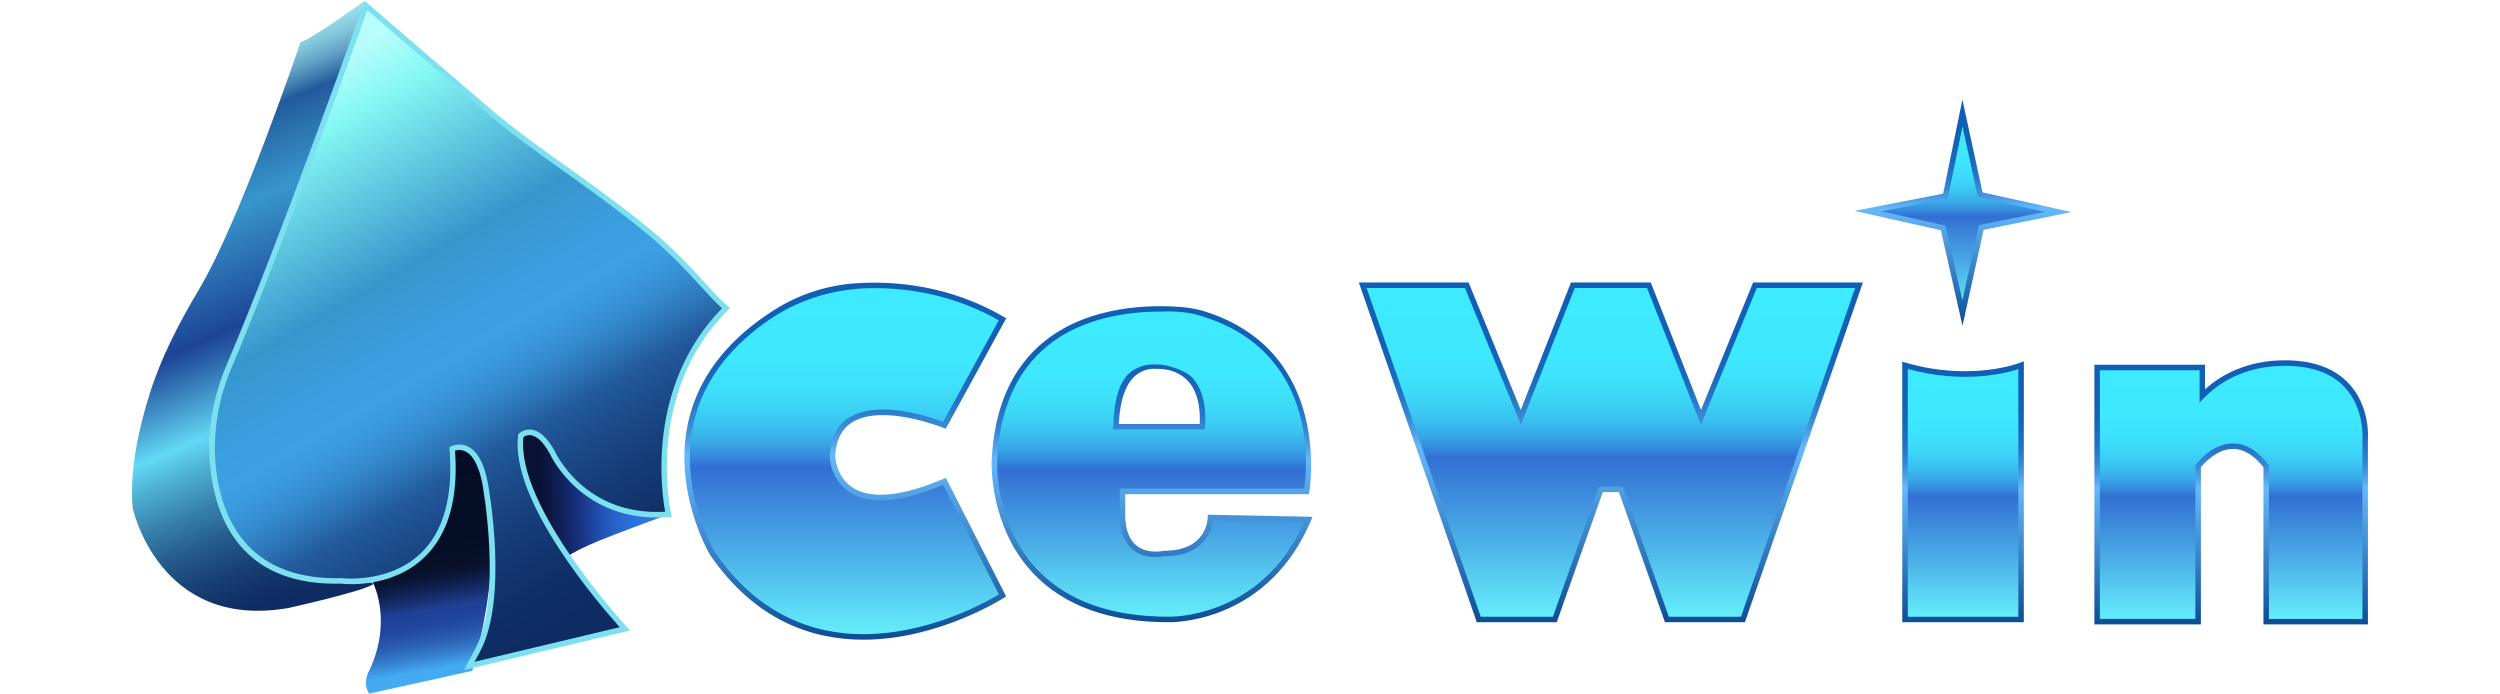
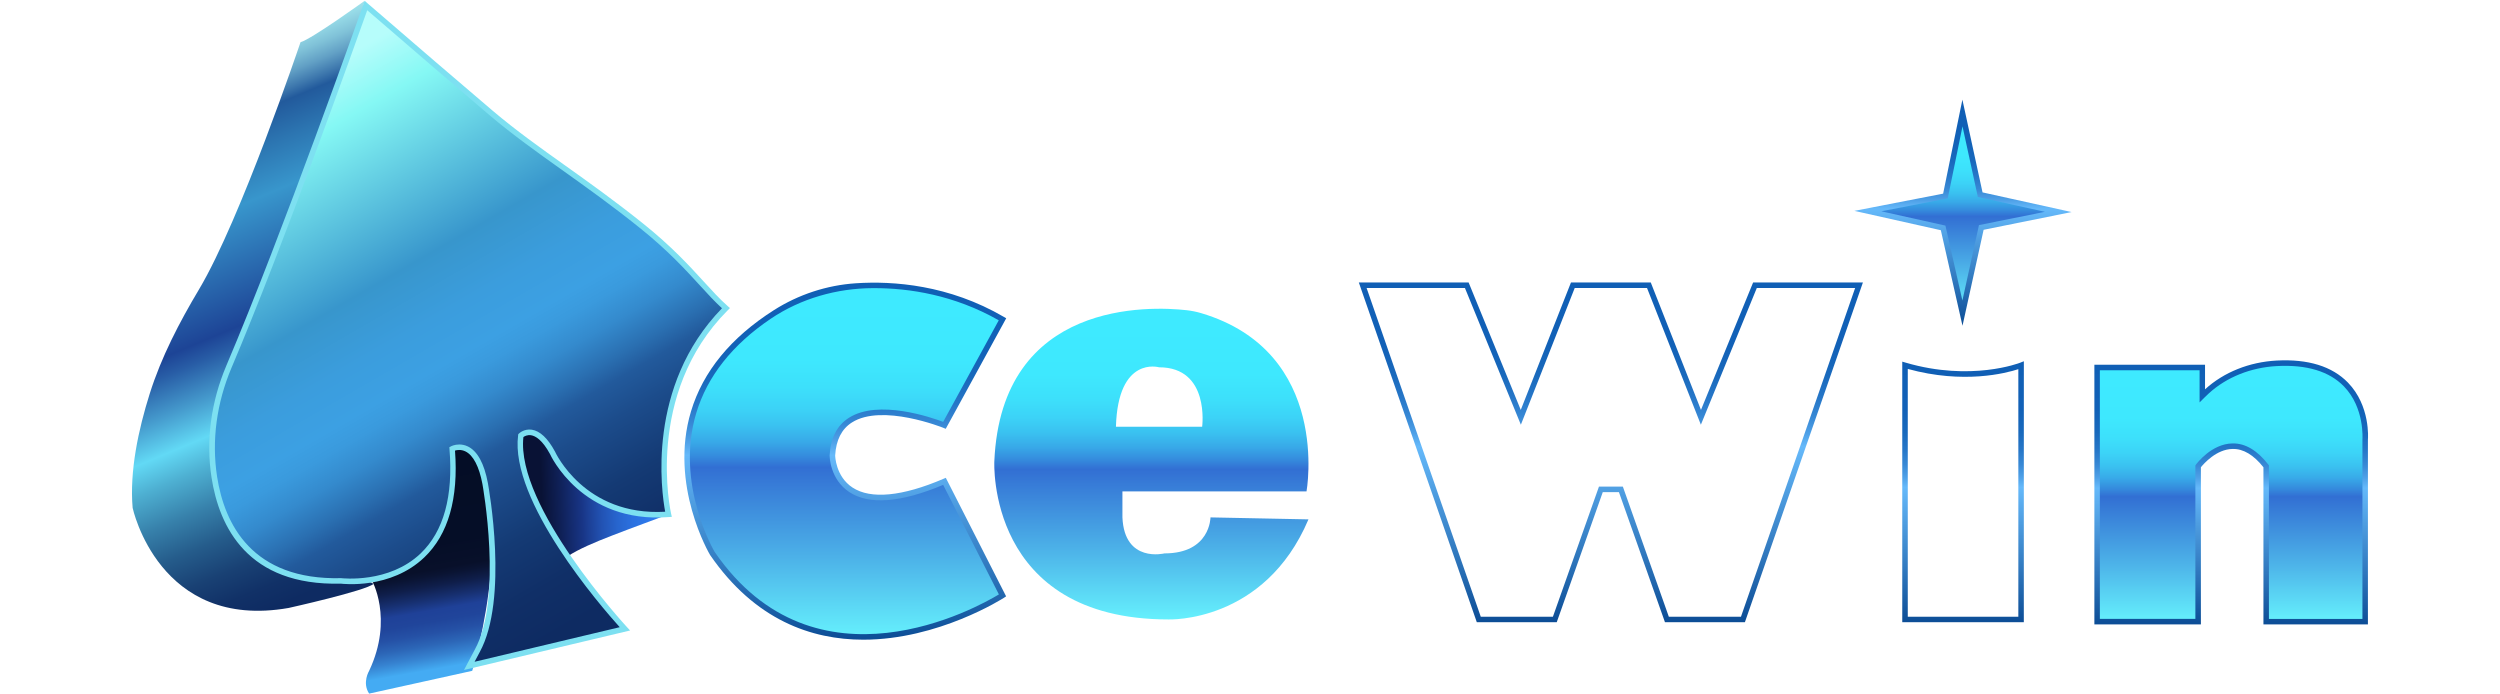
<svg xmlns="http://www.w3.org/2000/svg" version="1.1" id="Layer_1" x="0px" y="0px" viewBox="0 0 72 20" style="enable-background:new 0 0 72 20;" xml:space="preserve">
  <style type="text/css"> .st0{fill:url(#SVGID_1_);} .st1{fill:url(#SVGID_00000003810902356405235280000013045020003773993620_);} .st2{fill:url(#SVGID_00000017491818881622923130000013932767344019562372_);} .st3{fill:url(#SVGID_00000154395376280370985750000012498809725778045586_);} .st4{fill:#7DE0F1;} .st5{fill:url(#SVGID_00000123406970085800835680000004912548223450547377_);} .st6{fill:url(#SVGID_00000101795467446154872140000012305644432286326965_);} .st7{fill:url(#SVGID_00000130645255795705306620000006274384144164221358_);} .st8{fill:url(#SVGID_00000051364593309654570470000008303569961299149228_);} .st9{fill:url(#SVGID_00000160885071656944985000000001646385030112034477_);} .st10{fill:url(#SVGID_00000015325876026483071050000008035284919101991832_);} .st11{fill:url(#SVGID_00000046318800347778595680000017715024612590743735_);} .st12{fill:url(#SVGID_00000097481719717224625220000013402660912616790964_);} .st13{fill:url(#SVGID_00000023276317660527258260000014626249741263206567_);} .st14{fill:url(#SVGID_00000130607912295036697200000005239087253594839683_);} .st15{fill:url(#SVGID_00000178924865824715826740000004599279556963518082_);} .st16{fill:url(#SVGID_00000160168300746447072210000017987810940398079410_);} </style>
  <g>
    <g>
      <linearGradient id="SVGID_1_" gradientUnits="userSpaceOnUse" x1="19.215" y1="13.961" x2="12.928" y2="14.235">
        <stop offset="0.008" style="stop-color:#2E7BEF" />
        <stop offset="0.09" style="stop-color:#2D79EB" />
        <stop offset="0.164" style="stop-color:#2B71E0" />
        <stop offset="0.235" style="stop-color:#2765CE" />
        <stop offset="0.305" style="stop-color:#2253B4" />
        <stop offset="0.373" style="stop-color:#1B3D92" />
        <stop offset="0.395" style="stop-color:#183586" />
        <stop offset="0.496" style="stop-color:#0F2056" />
        <stop offset="0.576" style="stop-color:#091235" />
      </linearGradient>
      <path class="st0" d="M19.252,14.811c-0.4,0.157-0.98,0.363-1.627,0.614 c-0.497,0.192-0.961,0.388-1.275,0.595c-0.723-1.078-1.446-2.156-2.169-3.234l1.598-0.609 c0.22,0.442,0.692,1.245,1.598,1.921C18.095,14.634,18.806,14.696,19.252,14.811z" />
      <g>
        <linearGradient id="SVGID_00000147908205829111691420000017328343349248215972_" gradientUnits="userSpaceOnUse" x1="12.711" y1="19.295" x2="11.47" y2="12.254">
          <stop offset="0.008" style="stop-color:#44ABF3" />
          <stop offset="0.013" style="stop-color:#42A7EF" />
          <stop offset="0.06" style="stop-color:#3682D0" />
          <stop offset="0.106" style="stop-color:#2C66B7" />
          <stop offset="0.152" style="stop-color:#2551A6" />
          <stop offset="0.198" style="stop-color:#20459B" />
          <stop offset="0.243" style="stop-color:#1F4198" />
          <stop offset="0.288" style="stop-color:#173071" />
          <stop offset="0.339" style="stop-color:#0F1E4A" />
          <stop offset="0.38" style="stop-color:#0A1433" />
          <stop offset="0.405" style="stop-color:#08102A" />
          <stop offset="0.512" style="stop-color:#050E27" />
          <stop offset="1" style="stop-color:#040D25" />
        </linearGradient>
        <path style="fill:url(#SVGID_00000147908205829111691420000017328343349248215972_);" d="M10.7,16.693 c0,0,0.647,1.114-0.069,2.627c0,0-0.209,0.342,0,0.656l2.969-0.656c0,0,1.599-5.155-0.541-7.163 L10.7,16.693z" />
        <linearGradient id="SVGID_00000072242102474283094770000004600388517087006381_" gradientUnits="userSpaceOnUse" x1="4.47" y1="0.94" x2="11.344" y2="17.407">
          <stop offset="0.008" style="stop-color:#B6FDFB" />
          <stop offset="0.038" style="stop-color:#B3F9F9" />
          <stop offset="0.065" style="stop-color:#A9EEF2" />
          <stop offset="0.091" style="stop-color:#98DCE8" />
          <stop offset="0.117" style="stop-color:#80C2D8" />
          <stop offset="0.142" style="stop-color:#62A0C5" />
          <stop offset="0.166" style="stop-color:#3D77AD" />
          <stop offset="0.182" style="stop-color:#225A9C" />
          <stop offset="0.236" style="stop-color:#2C75B1" />
          <stop offset="0.31" style="stop-color:#3896CC" />
          <stop offset="0.489" style="stop-color:#1D4496" />
          <stop offset="0.518" style="stop-color:#285DA6" />
          <stop offset="0.579" style="stop-color:#469CCE" />
          <stop offset="0.634" style="stop-color:#62D9F5" />
          <stop offset="0.679" style="stop-color:#4EB0D2" />
          <stop offset="0.739" style="stop-color:#3781AB" />
          <stop offset="0.795" style="stop-color:#255C8B" />
          <stop offset="0.848" style="stop-color:#194174" />
          <stop offset="0.894" style="stop-color:#113167" />
          <stop offset="0.93" style="stop-color:#0E2B62" />
        </linearGradient>
        <path style="fill:url(#SVGID_00000072242102474283094770000004600388517087006381_);" d="M10.502,0.023 c0,0-1.533,1.106-1.847,1.192c0,0-1.726,5.113-2.922,7.117c-0.57,0.956-1.086,1.945-1.421,3.007 c-0.324,1.026-0.584,2.233-0.492,3.288c0,0,0.755,3.539,4.493,2.882c0,0,2.219-0.494,2.447-0.694 L6.857,14.799L10.502,0.023z" />
        <g>
          <linearGradient id="SVGID_00000040569263909737774410000009245073323578015367_" gradientUnits="userSpaceOnUse" x1="8.237" y1="2.435" x2="17.704" y2="18.832">
            <stop offset="0.008" style="stop-color:#B6FDFB" />
            <stop offset="0.09" style="stop-color:#85F8F4" />
            <stop offset="0.332" style="stop-color:#3896CC" />
            <stop offset="0.422" style="stop-color:#3B9DDD" />
            <stop offset="0.489" style="stop-color:#3CA0E3" />
            <stop offset="0.52" style="stop-color:#3A9ADD" />
            <stop offset="0.562" style="stop-color:#348ACD" />
            <stop offset="0.609" style="stop-color:#2A6FB1" />
            <stop offset="0.64" style="stop-color:#225A9C" />
            <stop offset="0.691" style="stop-color:#1C4C8B" />
            <stop offset="0.777" style="stop-color:#143A74" />
            <stop offset="0.858" style="stop-color:#102F67" />
            <stop offset="0.93" style="stop-color:#0E2B62" />
          </linearGradient>
          <path style="fill:url(#SVGID_00000040569263909737774410000009245073323578015367_);" d="M10.538,0.159 c0,0-2.318,6.57-3.941,10.391c-0.427,1.005-0.593,2.109-0.426,3.189 c0.225,1.453,1.059,3.053,3.654,2.991c0,0,3.544,0.45,3.196-3.805c0,0,0.694-0.368,0.951,1.002 c0,0,0.609,3.298-0.228,4.82l-0.228,0.431l4.481-1.067c0,0-3.263-3.511-2.997-5.566 c0,0,0.419-0.415,0.913,0.498c0,0,0.866,1.96,3.339,1.769c0,0-0.818-3.463,1.655-5.936 c-0.626-0.552-1.134-1.332-2.426-2.368c-1.699-1.363-3.034-2.151-4.338-3.253 C13.401,2.625,11.975,1.399,10.538,0.159z" />
          <path class="st4" d="M13.364,19.295l0.31-0.586c0.814-1.481,0.226-4.735,0.22-4.768 c-0.095-0.505-0.264-0.83-0.489-0.94c-0.125-0.061-0.24-0.043-0.301-0.024 c0.103,1.382-0.194,2.416-0.883,3.075c-0.97,0.927-2.349,0.764-2.407,0.757 c-2.676,0.066-3.5-1.626-3.722-3.057c-0.165-1.063-0.016-2.181,0.431-3.232 C8.128,6.744,10.44,0.199,10.463,0.133l0.039-0.109l0.088,0.076 c1.197,1.033,2.794,2.408,3.605,3.094c0.67,0.567,1.357,1.056,2.084,1.574 c0.702,0.5,1.428,1.017,2.252,1.678c0.815,0.654,1.326,1.213,1.737,1.663 c0.247,0.271,0.461,0.505,0.691,0.708l0.063,0.056l-0.06,0.06 c-2.412,2.412-1.642,5.828-1.634,5.862l0.021,0.09l-0.092,0.007 c-2.502,0.192-3.409-1.796-3.417-1.816c-0.223-0.411-0.42-0.521-0.546-0.541 c-0.107-0.016-0.185,0.027-0.22,0.052c-0.222,1.999,2.948,5.436,2.98,5.471l0.093,0.1 L13.364,19.295z M13.228,12.801c0.073,0,0.157,0.014,0.245,0.056 c0.277,0.134,0.472,0.489,0.578,1.055c0.025,0.136,0.604,3.343-0.237,4.872l-0.146,0.275 l4.18-0.996c-0.54-0.599-3.172-3.633-2.926-5.53l0.003-0.027l0.019-0.019 c0.006-0.006,0.149-0.144,0.371-0.112c0.236,0.035,0.461,0.246,0.668,0.629 c0.011,0.024,0.853,1.866,3.174,1.734c-0.105-0.564-0.549-3.613,1.636-5.86 c-0.213-0.195-0.413-0.414-0.641-0.663c-0.407-0.445-0.914-1-1.719-1.646 c-0.82-0.658-1.545-1.174-2.245-1.673c-0.73-0.52-1.419-1.011-2.094-1.582 c-0.792-0.67-2.332-1.996-3.518-3.019c-0.31,0.875-2.413,6.775-3.904,10.286 c-0.435,1.024-0.58,2.112-0.42,3.146c0.212,1.368,1.005,2.986,3.573,2.924 c0.025,0.002,1.377,0.161,2.291-0.714c0.661-0.633,0.94-1.644,0.829-3.005l-0.004-0.052 l0.046-0.024C12.99,12.852,13.089,12.801,13.228,12.801z" />
        </g>
      </g>
    </g>
    <g>
      <g>
        <g>
          <linearGradient id="SVGID_00000121242037167132618660000005856987606658914729_" gradientUnits="userSpaceOnUse" x1="24.33" y1="8.646" x2="24.33" y2="18.608">
            <stop offset="0.008" style="stop-color:#3EEAFF" />
            <stop offset="0.172" style="stop-color:#3EE8FE" />
            <stop offset="0.251" style="stop-color:#3DE0FB" />
            <stop offset="0.312" style="stop-color:#3CD3F7" />
            <stop offset="0.364" style="stop-color:#3AC1F0" />
            <stop offset="0.41" style="stop-color:#38A9E8" />
            <stop offset="0.451" style="stop-color:#358BDD" />
            <stop offset="0.483" style="stop-color:#326FD3" />
            <stop offset="0.742" style="stop-color:#4CB1E8" />
            <stop offset="1" style="stop-color:#68F7FF" />
          </linearGradient>
          <path style="fill:url(#SVGID_00000121242037167132618660000005856987606658914729_);" d="M27.201,12.25 c0,0-3.112-1.268-3.227,0.864c0,0,0,2.132,3.227,0.749l1.671,3.285c0,0-5.187,3.4-8.357-1.21 c0,0-2.722-4.519,2.364-7.26c0.357-0.192,0.749-0.318,1.15-0.378 c0.993-0.151,2.918-0.228,4.842,0.895L27.201,12.25z" />
          <linearGradient id="SVGID_00000089538377017572397450000015170306776333532563_" gradientUnits="userSpaceOnUse" x1="24.344" y1="8.14" x2="24.344" y2="18.423">
            <stop offset="0.008" style="stop-color:#105FB5" />
            <stop offset="0.186" style="stop-color:#1261B7" />
            <stop offset="0.272" style="stop-color:#1969BC" />
            <stop offset="0.338" style="stop-color:#2676C7" />
            <stop offset="0.395" style="stop-color:#3788D5" />
            <stop offset="0.444" style="stop-color:#4EA0E7" />
            <stop offset="0.483" style="stop-color:#65B9FA" />
            <stop offset="0.805" style="stop-color:#2F77BD" />
            <stop offset="1" style="stop-color:#0C4D96" />
          </linearGradient>
          <path style="fill:url(#SVGID_00000089538377017572397450000015170306776333532563_);" d="M24.864,18.423 c-1.487,0-3.121-0.56-4.414-2.44c-0.014-0.024-1.189-2.011-0.549-4.136 c0.346-1.149,1.147-2.126,2.386-2.914c0.709-0.451,1.526-0.72,2.364-0.775 c1.082-0.071,2.678,0.046,4.261,0.969l0.067,0.039l-1.742,3.184l-0.065-0.027 c-0.018-0.007-1.765-0.708-2.635-0.157c-0.297,0.188-0.46,0.509-0.484,0.952 c0,0.002,0.008,0.601,0.499,0.923c0.525,0.345,1.431,0.258,2.619-0.251l0.068-0.029 l1.737,3.414l-0.059,0.039C28.884,17.235,27.03,18.423,24.864,18.423z M25.174,8.298 c-0.011,0-0.021,0-0.032,0c-1.042,0.004-2.078,0.298-2.942,0.88 c-1.106,0.746-1.828,1.656-2.147,2.715c-0.62,2.059,0.519,3.985,0.53,4.004 c2.906,4.226,7.6,1.577,8.185,1.222l-1.605-3.154c-1.224,0.513-2.132,0.583-2.702,0.208 c-0.562-0.37-0.568-1.031-0.568-1.059c0.027-0.502,0.215-0.865,0.557-1.082 c0.848-0.538,2.373-0.01,2.713,0.118l1.601-2.925C27.471,8.489,26.173,8.298,25.174,8.298z" />
        </g>
        <g>
          <linearGradient id="SVGID_00000176037486459841397060000001550729518173794449_" gradientUnits="userSpaceOnUse" x1="46.392" y1="8.624" x2="46.392" y2="18.08">
            <stop offset="0.008" style="stop-color:#3EEAFF" />
            <stop offset="0.172" style="stop-color:#3EE8FE" />
            <stop offset="0.251" style="stop-color:#3DE0FB" />
            <stop offset="0.312" style="stop-color:#3CD3F7" />
            <stop offset="0.364" style="stop-color:#3AC1F0" />
            <stop offset="0.41" style="stop-color:#38A9E8" />
            <stop offset="0.451" style="stop-color:#358BDD" />
            <stop offset="0.483" style="stop-color:#326FD3" />
            <stop offset="0.742" style="stop-color:#4CB1E8" />
            <stop offset="1" style="stop-color:#68F7FF" />
          </linearGradient>
-           <polygon style="fill:url(#SVGID_00000176037486459841397060000001550729518173794449_);" points="50.542,8.215 48.986,12.019 47.487,8.215 46.392,8.215 45.297,8.215 43.799,12.019 42.243,8.215 39.246,8.215 42.589,17.841 44.779,17.841 46.104,14.094 46.392,14.094 46.681,14.094 48.006,17.841 50.196,17.841 53.539,8.215 " />
          <linearGradient id="SVGID_00000044899044413421462950000000521309776421854596_" gradientUnits="userSpaceOnUse" x1="46.392" y1="8.135" x2="46.392" y2="17.92">
            <stop offset="0.008" style="stop-color:#105FB5" />
            <stop offset="0.186" style="stop-color:#1261B7" />
            <stop offset="0.272" style="stop-color:#1969BC" />
            <stop offset="0.338" style="stop-color:#2676C7" />
            <stop offset="0.395" style="stop-color:#3788D5" />
            <stop offset="0.444" style="stop-color:#4EA0E7" />
            <stop offset="0.483" style="stop-color:#65B9FA" />
            <stop offset="0.805" style="stop-color:#2F77BD" />
            <stop offset="1" style="stop-color:#0C4D96" />
          </linearGradient>
          <path style="fill:url(#SVGID_00000044899044413421462950000000521309776421854596_);" d="M50.253,17.92h-2.302 l-1.326-3.747H46.16l-1.326,3.747h-2.302l-3.398-9.785h3.162l1.502,3.671l1.446-3.671h2.298 l1.446,3.671l1.502-3.671h3.162L50.253,17.92z M48.062,17.761h2.078l3.288-9.467h-2.832 l-1.611,3.938l-1.551-3.938h-2.082l-1.551,3.938l-1.611-3.938h-2.832l3.288,9.467h2.078 l1.326-3.747h0.688L48.062,17.761z" />
        </g>
        <g>
          <linearGradient id="SVGID_00000081612838477860805070000011969147369506266775_" gradientUnits="userSpaceOnUse" x1="56.536" y1="10.832" x2="56.536" y2="18.022">
            <stop offset="0.008" style="stop-color:#3EEAFF" />
            <stop offset="0.172" style="stop-color:#3EE8FE" />
            <stop offset="0.251" style="stop-color:#3DE0FB" />
            <stop offset="0.312" style="stop-color:#3CD3F7" />
            <stop offset="0.364" style="stop-color:#3AC1F0" />
            <stop offset="0.41" style="stop-color:#38A9E8" />
            <stop offset="0.451" style="stop-color:#358BDD" />
            <stop offset="0.483" style="stop-color:#326FD3" />
            <stop offset="0.742" style="stop-color:#4CB1E8" />
            <stop offset="1" style="stop-color:#68F7FF" />
          </linearGradient>
-           <path style="fill:url(#SVGID_00000081612838477860805070000011969147369506266775_);" d="M54.864,10.521v7.32l3.343,0 v-7.32C58.207,10.521,56.794,11.087,54.864,10.521z" />
          <linearGradient id="SVGID_00000047759957755283516570000000491617078330683286_" gradientUnits="userSpaceOnUse" x1="56.536" y1="10.404" x2="56.536" y2="17.92">
            <stop offset="0.008" style="stop-color:#105FB5" />
            <stop offset="0.186" style="stop-color:#1261B7" />
            <stop offset="0.272" style="stop-color:#1969BC" />
            <stop offset="0.338" style="stop-color:#2676C7" />
            <stop offset="0.395" style="stop-color:#3788D5" />
            <stop offset="0.444" style="stop-color:#4EA0E7" />
            <stop offset="0.483" style="stop-color:#65B9FA" />
            <stop offset="0.805" style="stop-color:#2F77BD" />
            <stop offset="1" style="stop-color:#0C4D96" />
          </linearGradient>
          <path style="fill:url(#SVGID_00000047759957755283516570000000491617078330683286_);" d="M58.286,17.92h-3.501v-7.505 l0.102,0.03c1.879,0.551,3.277,0.008,3.291,0.002l0.109-0.043L58.286,17.92z M54.944,17.761 h3.184v-7.129c-0.362,0.118-1.582,0.435-3.184-0.007V17.761z" />
        </g>
        <g>
          <linearGradient id="SVGID_00000178178162850633362370000013897810513243101872_" gradientUnits="userSpaceOnUse" x1="64.259" y1="10.774" x2="64.259" y2="18.089">
            <stop offset="0.008" style="stop-color:#3EEAFF" />
            <stop offset="0.172" style="stop-color:#3EE8FE" />
            <stop offset="0.251" style="stop-color:#3DE0FB" />
            <stop offset="0.312" style="stop-color:#3CD3F7" />
            <stop offset="0.364" style="stop-color:#3AC1F0" />
            <stop offset="0.41" style="stop-color:#38A9E8" />
            <stop offset="0.451" style="stop-color:#358BDD" />
            <stop offset="0.483" style="stop-color:#326FD3" />
            <stop offset="0.742" style="stop-color:#4CB1E8" />
            <stop offset="1" style="stop-color:#68F7FF" />
          </linearGradient>
          <path style="fill:url(#SVGID_00000178178162850633362370000013897810513243101872_);" d="M60.397,10.584v7.32h2.91 v-4.474c0,0,0.95-1.304,1.96,0v4.474l2.85,0v-5.245c0,0,0.197-2.342-2.549-2.195 c-0.744,0.04-1.459,0.308-2.003,0.802c-0.046,0.042-0.092,0.086-0.139,0.132V10.584H60.397z" />
          <linearGradient id="SVGID_00000096027992420412226600000000998744393605007277_" gradientUnits="userSpaceOnUse" x1="64.259" y1="10.378" x2="64.259" y2="17.983">
            <stop offset="0.008" style="stop-color:#105FB5" />
            <stop offset="0.186" style="stop-color:#1261B7" />
            <stop offset="0.272" style="stop-color:#1969BC" />
            <stop offset="0.338" style="stop-color:#2676C7" />
            <stop offset="0.395" style="stop-color:#3788D5" />
            <stop offset="0.444" style="stop-color:#4EA0E7" />
            <stop offset="0.483" style="stop-color:#65B9FA" />
            <stop offset="0.805" style="stop-color:#2F77BD" />
            <stop offset="1" style="stop-color:#0C4D96" />
          </linearGradient>
          <path style="fill:url(#SVGID_00000096027992420412226600000000998744393605007277_);" d="M68.196,17.983h-3.009v-4.526 c-0.28-0.354-0.582-0.536-0.888-0.527c-0.469,0.006-0.835,0.43-0.913,0.527v4.526h-3.068v-7.479 h3.187v0.709c0.002-0.002,0.004-0.004,0.006-0.006c0.538-0.488,1.267-0.78,2.053-0.823 c0.907-0.049,1.6,0.165,2.057,0.635c0.649,0.669,0.579,1.606,0.575,1.645L68.196,17.983z M65.346,17.825h2.692v-5.166c0.001-0.016,0.067-0.913-0.532-1.53 c-0.423-0.435-1.073-0.632-1.933-0.586c-0.749,0.04-1.443,0.318-1.954,0.782 c-0.045,0.041-0.091,0.084-0.136,0.13l-0.135,0.135v-0.927H60.476v7.161h2.751V13.404l0.015-0.021 c0.018-0.025,0.447-0.603,1.053-0.612c0.366-0.009,0.716,0.2,1.033,0.61l0.017,0.021V17.825z" />
        </g>
        <g>
          <g>
            <linearGradient id="SVGID_00000121998838209903306190000015525895191008106924_" gradientUnits="userSpaceOnUse" x1="33.16" y1="9.273" x2="33.16" y2="18.063">
              <stop offset="0.008" style="stop-color:#3EEAFF" />
              <stop offset="0.172" style="stop-color:#3EE8FE" />
              <stop offset="0.251" style="stop-color:#3DE0FB" />
              <stop offset="0.312" style="stop-color:#3CD3F7" />
              <stop offset="0.364" style="stop-color:#3AC1F0" />
              <stop offset="0.41" style="stop-color:#38A9E8" />
              <stop offset="0.451" style="stop-color:#358BDD" />
              <stop offset="0.483" style="stop-color:#326FD3" />
              <stop offset="0.742" style="stop-color:#4CB1E8" />
              <stop offset="1" style="stop-color:#68F7FF" />
            </linearGradient>
            <path style="fill:url(#SVGID_00000121998838209903306190000015525895191008106924_);" d="M34.862,14.901 c0,0,0,1.037-1.326,1.037c0,0-1.153,0.288-1.21-1.037v-0.749h5.302c0,0,0.725-4.015-3.036-5.134 c-0.135-0.04-0.276-0.068-0.416-0.084c-1.039-0.116-5.336-0.31-5.539,4.351 c0,0-0.231,4.555,5.014,4.555c0,0,2.763,0.115,4.033-2.882L34.862,14.901z M33.381,10.578 c1.47,0,1.241,1.712,1.241,1.712h-2.483C32.197,10.235,33.381,10.578,33.381,10.578z" />
            <linearGradient id="SVGID_00000177477735655751339650000017919203294800151972_" gradientUnits="userSpaceOnUse" x1="33.18" y1="8.816" x2="33.18" y2="17.92">
              <stop offset="0.008" style="stop-color:#105FB5" />
              <stop offset="0.186" style="stop-color:#1261B7" />
              <stop offset="0.272" style="stop-color:#1969BC" />
              <stop offset="0.338" style="stop-color:#2676C7" />
              <stop offset="0.395" style="stop-color:#3788D5" />
              <stop offset="0.444" style="stop-color:#4EA0E7" />
              <stop offset="0.483" style="stop-color:#65B9FA" />
              <stop offset="0.805" style="stop-color:#2F77BD" />
              <stop offset="1" style="stop-color:#0C4D96" />
            </linearGradient>
-             <path style="fill:url(#SVGID_00000177477735655751339650000017919203294800151972_);" d="M33.68,17.92 c-0.02,0-0.029-0.002-0.032-0c-1.693,0-3.001-0.472-3.886-1.402 c-1.283-1.35-1.204-3.217-1.203-3.235c0.067-1.536,0.582-2.701,1.531-3.461 c1.312-1.052,3.127-1.044,3.924-0.98c0.238,0.019,0.475,0.061,0.702,0.133 c3.671,1.171,2.999,5.151,2.991,5.192l-0.012,0.065h-5.289v0.67 c0.017,0.387,0.134,0.667,0.347,0.827c0.32,0.24,0.76,0.135,0.764,0.134l0.019-0.002 c1.227,0,1.246-0.919,1.246-0.958l0-0.08l0.08,0.001l2.94,0.06l-0.046,0.108 C36.554,17.83,33.992,17.92,33.68,17.92z M33.412,8.974c-0.888,0-2.214,0.16-3.224,0.97 c-0.911,0.731-1.406,1.856-1.471,3.345c-0.001,0.019-0.075,1.821,1.161,3.12 c0.854,0.897,2.123,1.352,3.774,1.352c0.03,0.001,2.661,0.073,3.913-2.726l-2.63-0.054 c-0.034,0.256-0.231,1.032-1.389,1.036c-0.075,0.017-0.53,0.104-0.887-0.162 c-0.254-0.19-0.393-0.51-0.412-0.951l-0-0.832h5.314c0.081-0.545,0.455-4.083-3.18-5.031 C34.374,9.04,33.998,8.946,33.412,8.974z M34.692,12.369h-2.634l0.002-0.081 c0.023-0.815,0.197-1.403,0.592-1.635c0.37-0.217,0.624-0.14,0.739-0.154 c0.142-0.002,0.736,0.135,0.963,0.394c0.459,0.524,0.352,1.373,0.347,1.408L34.692,12.369z M32.222,12.211h2.328c0.014-0.206,0.025-0.826-0.316-1.215 c-0.197-0.225-0.504-0.373-0.873-0.373l0,0c-0.051,0.009-0.324-0.056-0.617,0.159 C32.433,11.011,32.253,11.504,32.222,12.211z" />
          </g>
        </g>
      </g>
      <g>
        <linearGradient id="SVGID_00000076602010424632626430000005189712447767364286_" gradientUnits="userSpaceOnUse" x1="56.536" y1="3.499" x2="56.536" y2="9.162">
          <stop offset="0.008" style="stop-color:#3EEAFF" />
          <stop offset="0.172" style="stop-color:#3EE8FE" />
          <stop offset="0.251" style="stop-color:#3DE0FB" />
          <stop offset="0.312" style="stop-color:#3CD3F7" />
          <stop offset="0.364" style="stop-color:#3AC1F0" />
          <stop offset="0.41" style="stop-color:#38A9E8" />
          <stop offset="0.451" style="stop-color:#358BDD" />
          <stop offset="0.483" style="stop-color:#326FD3" />
          <stop offset="0.742" style="stop-color:#4CB1E8" />
          <stop offset="1" style="stop-color:#68F7FF" />
        </linearGradient>
        <polygon style="fill:url(#SVGID_00000076602010424632626430000005189712447767364286_);" points="56.519,3.254 57.03,5.607 59.278,6.103 57.061,6.55 56.519,9.018 55.962,6.564 53.794,6.079 56.029,5.645 " />
        <linearGradient id="SVGID_00000152965984573721842230000000595324018864944575_" gradientUnits="userSpaceOnUse" x1="56.534" y1="2.87" x2="56.534" y2="9.382">
          <stop offset="0.008" style="stop-color:#105FB5" />
          <stop offset="0.186" style="stop-color:#1261B7" />
          <stop offset="0.272" style="stop-color:#1969BC" />
          <stop offset="0.338" style="stop-color:#2676C7" />
          <stop offset="0.395" style="stop-color:#3788D5" />
          <stop offset="0.444" style="stop-color:#4EA0E7" />
          <stop offset="0.483" style="stop-color:#65B9FA" />
          <stop offset="0.805" style="stop-color:#2F77BD" />
          <stop offset="1" style="stop-color:#0C4D96" />
        </linearGradient>
        <path style="fill:url(#SVGID_00000152965984573721842230000000595324018864944575_);" d="M56.52,9.382l-0.624-2.752 l-2.49-0.557l2.556-0.496l0.555-2.707l0.58,2.671l2.565,0.566l-2.534,0.511L56.52,9.382z M54.181,6.085l1.847,0.413l0.489,2.157l0.477-2.172l1.899-0.383l-1.931-0.426l-0.442-2.035 l-0.425,2.075L54.181,6.085z" />
      </g>
    </g>
  </g>
</svg>